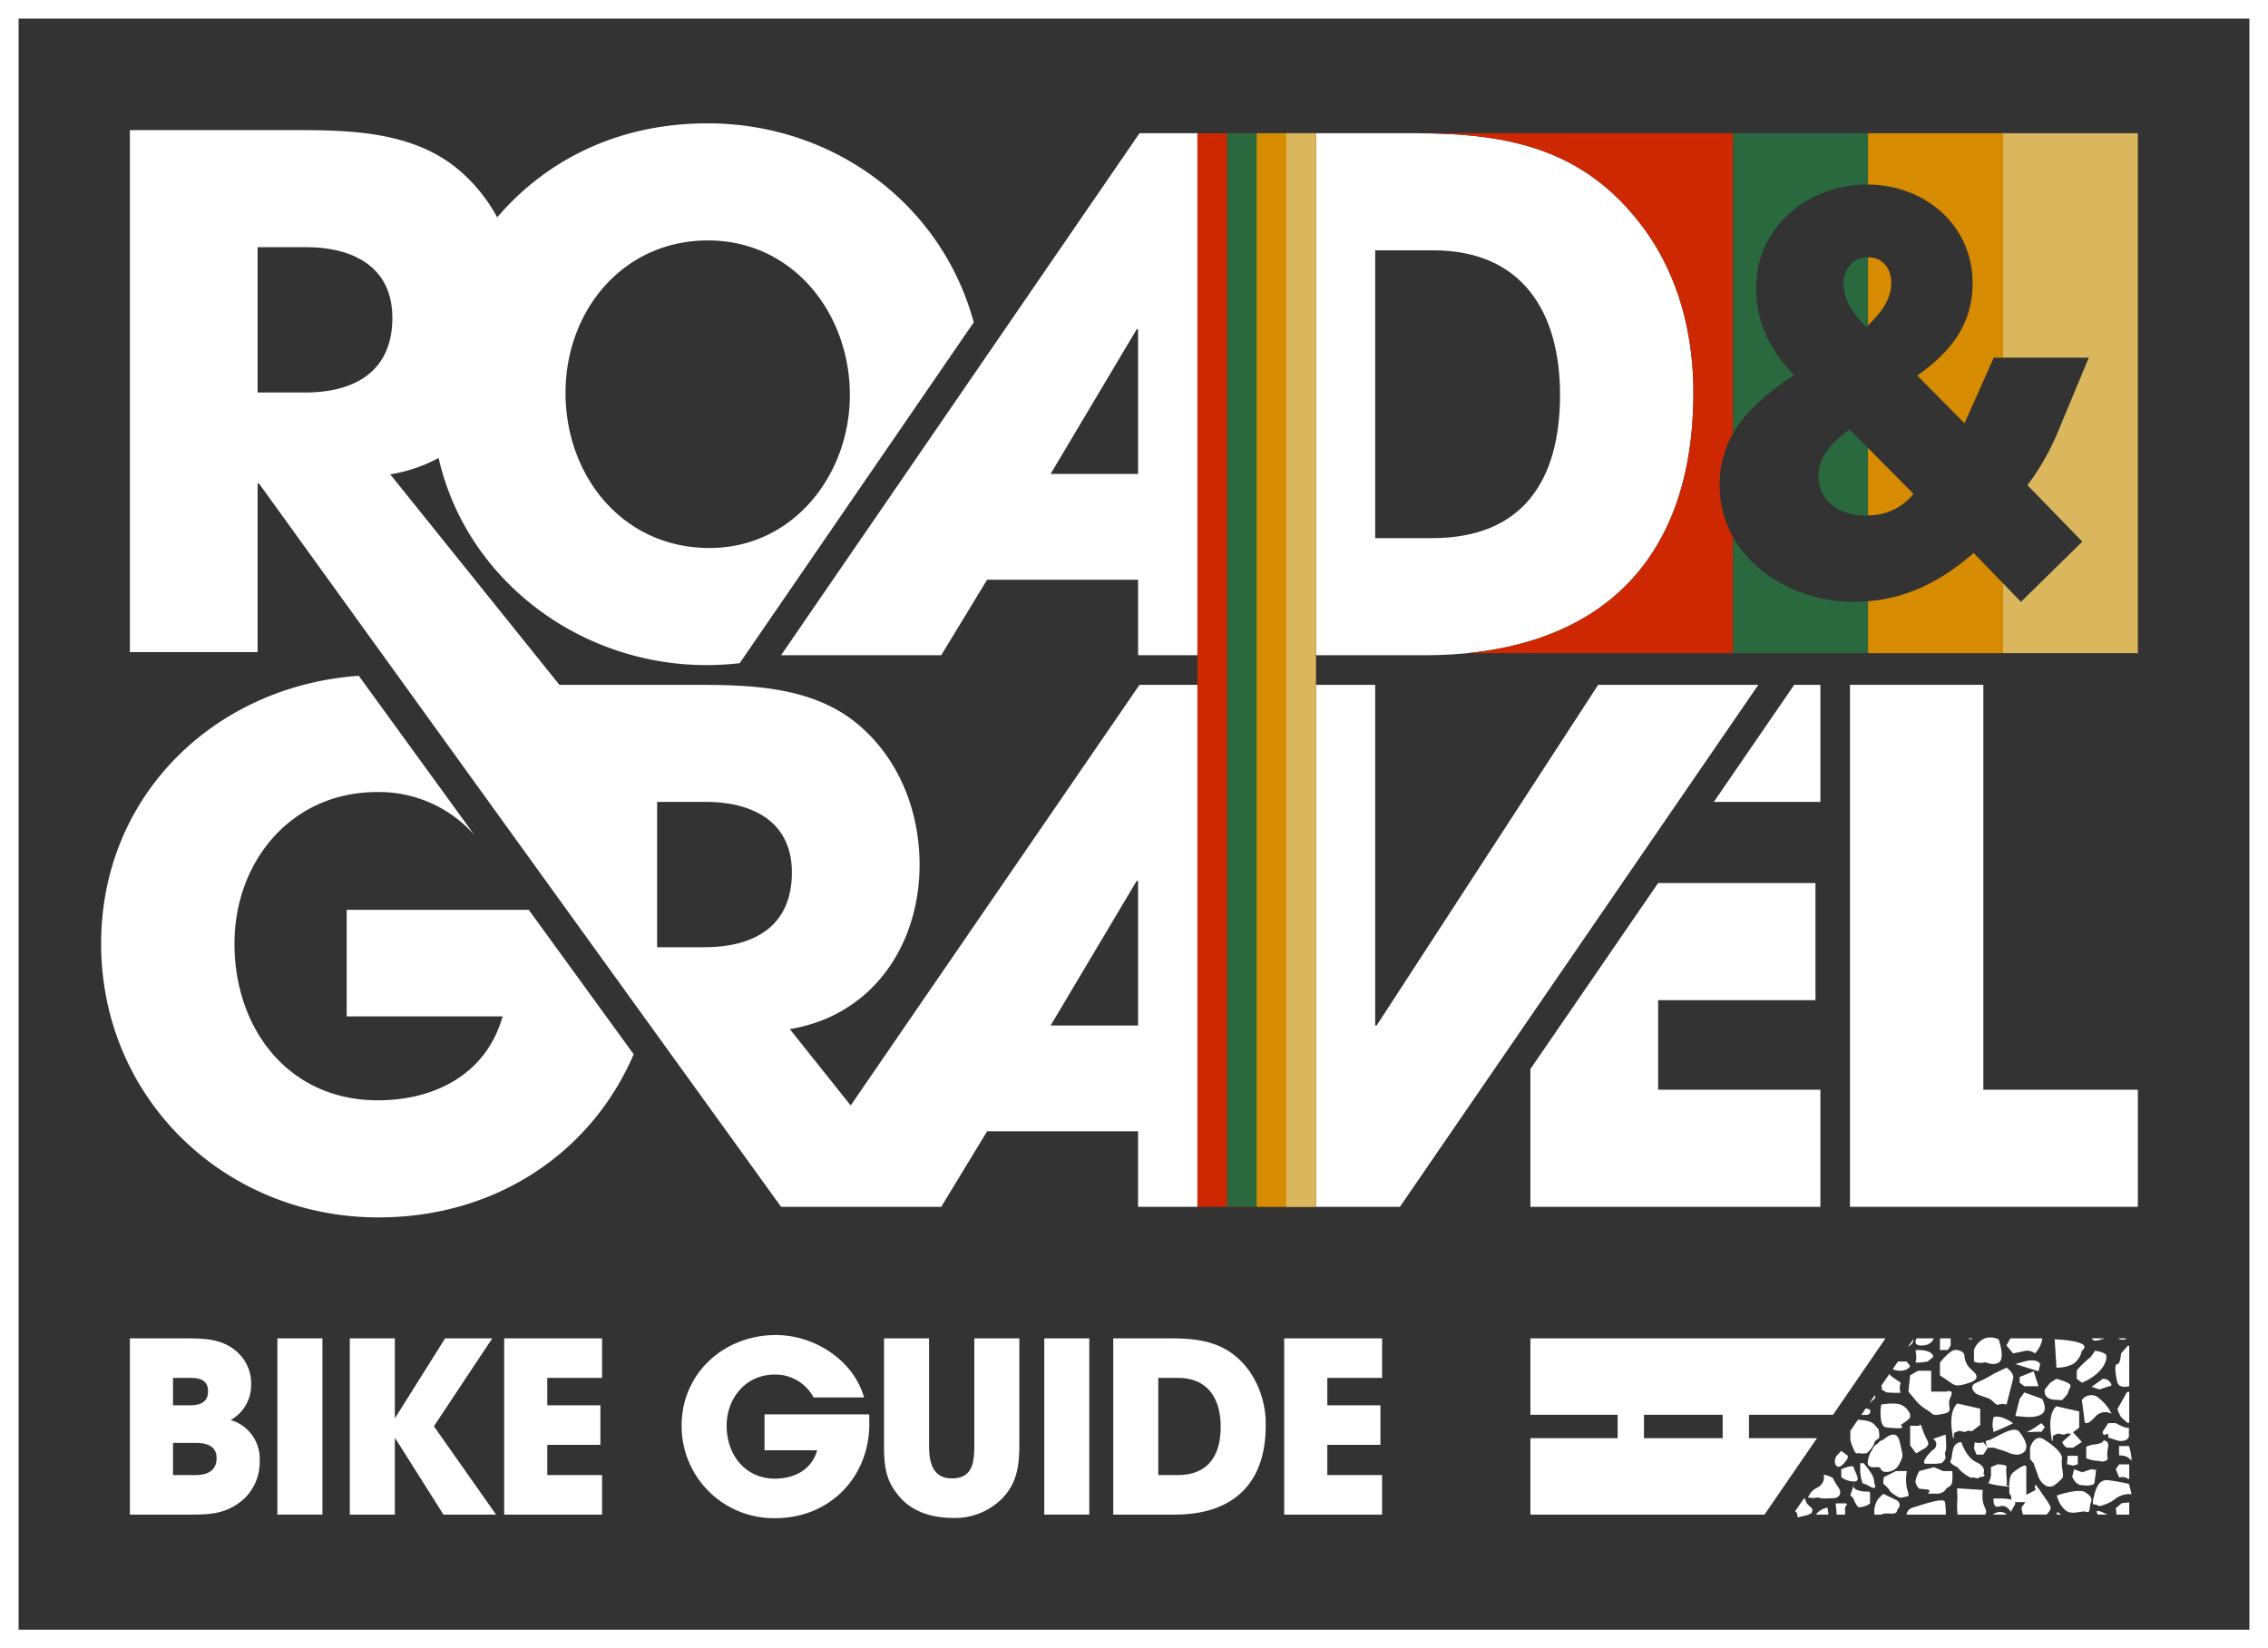
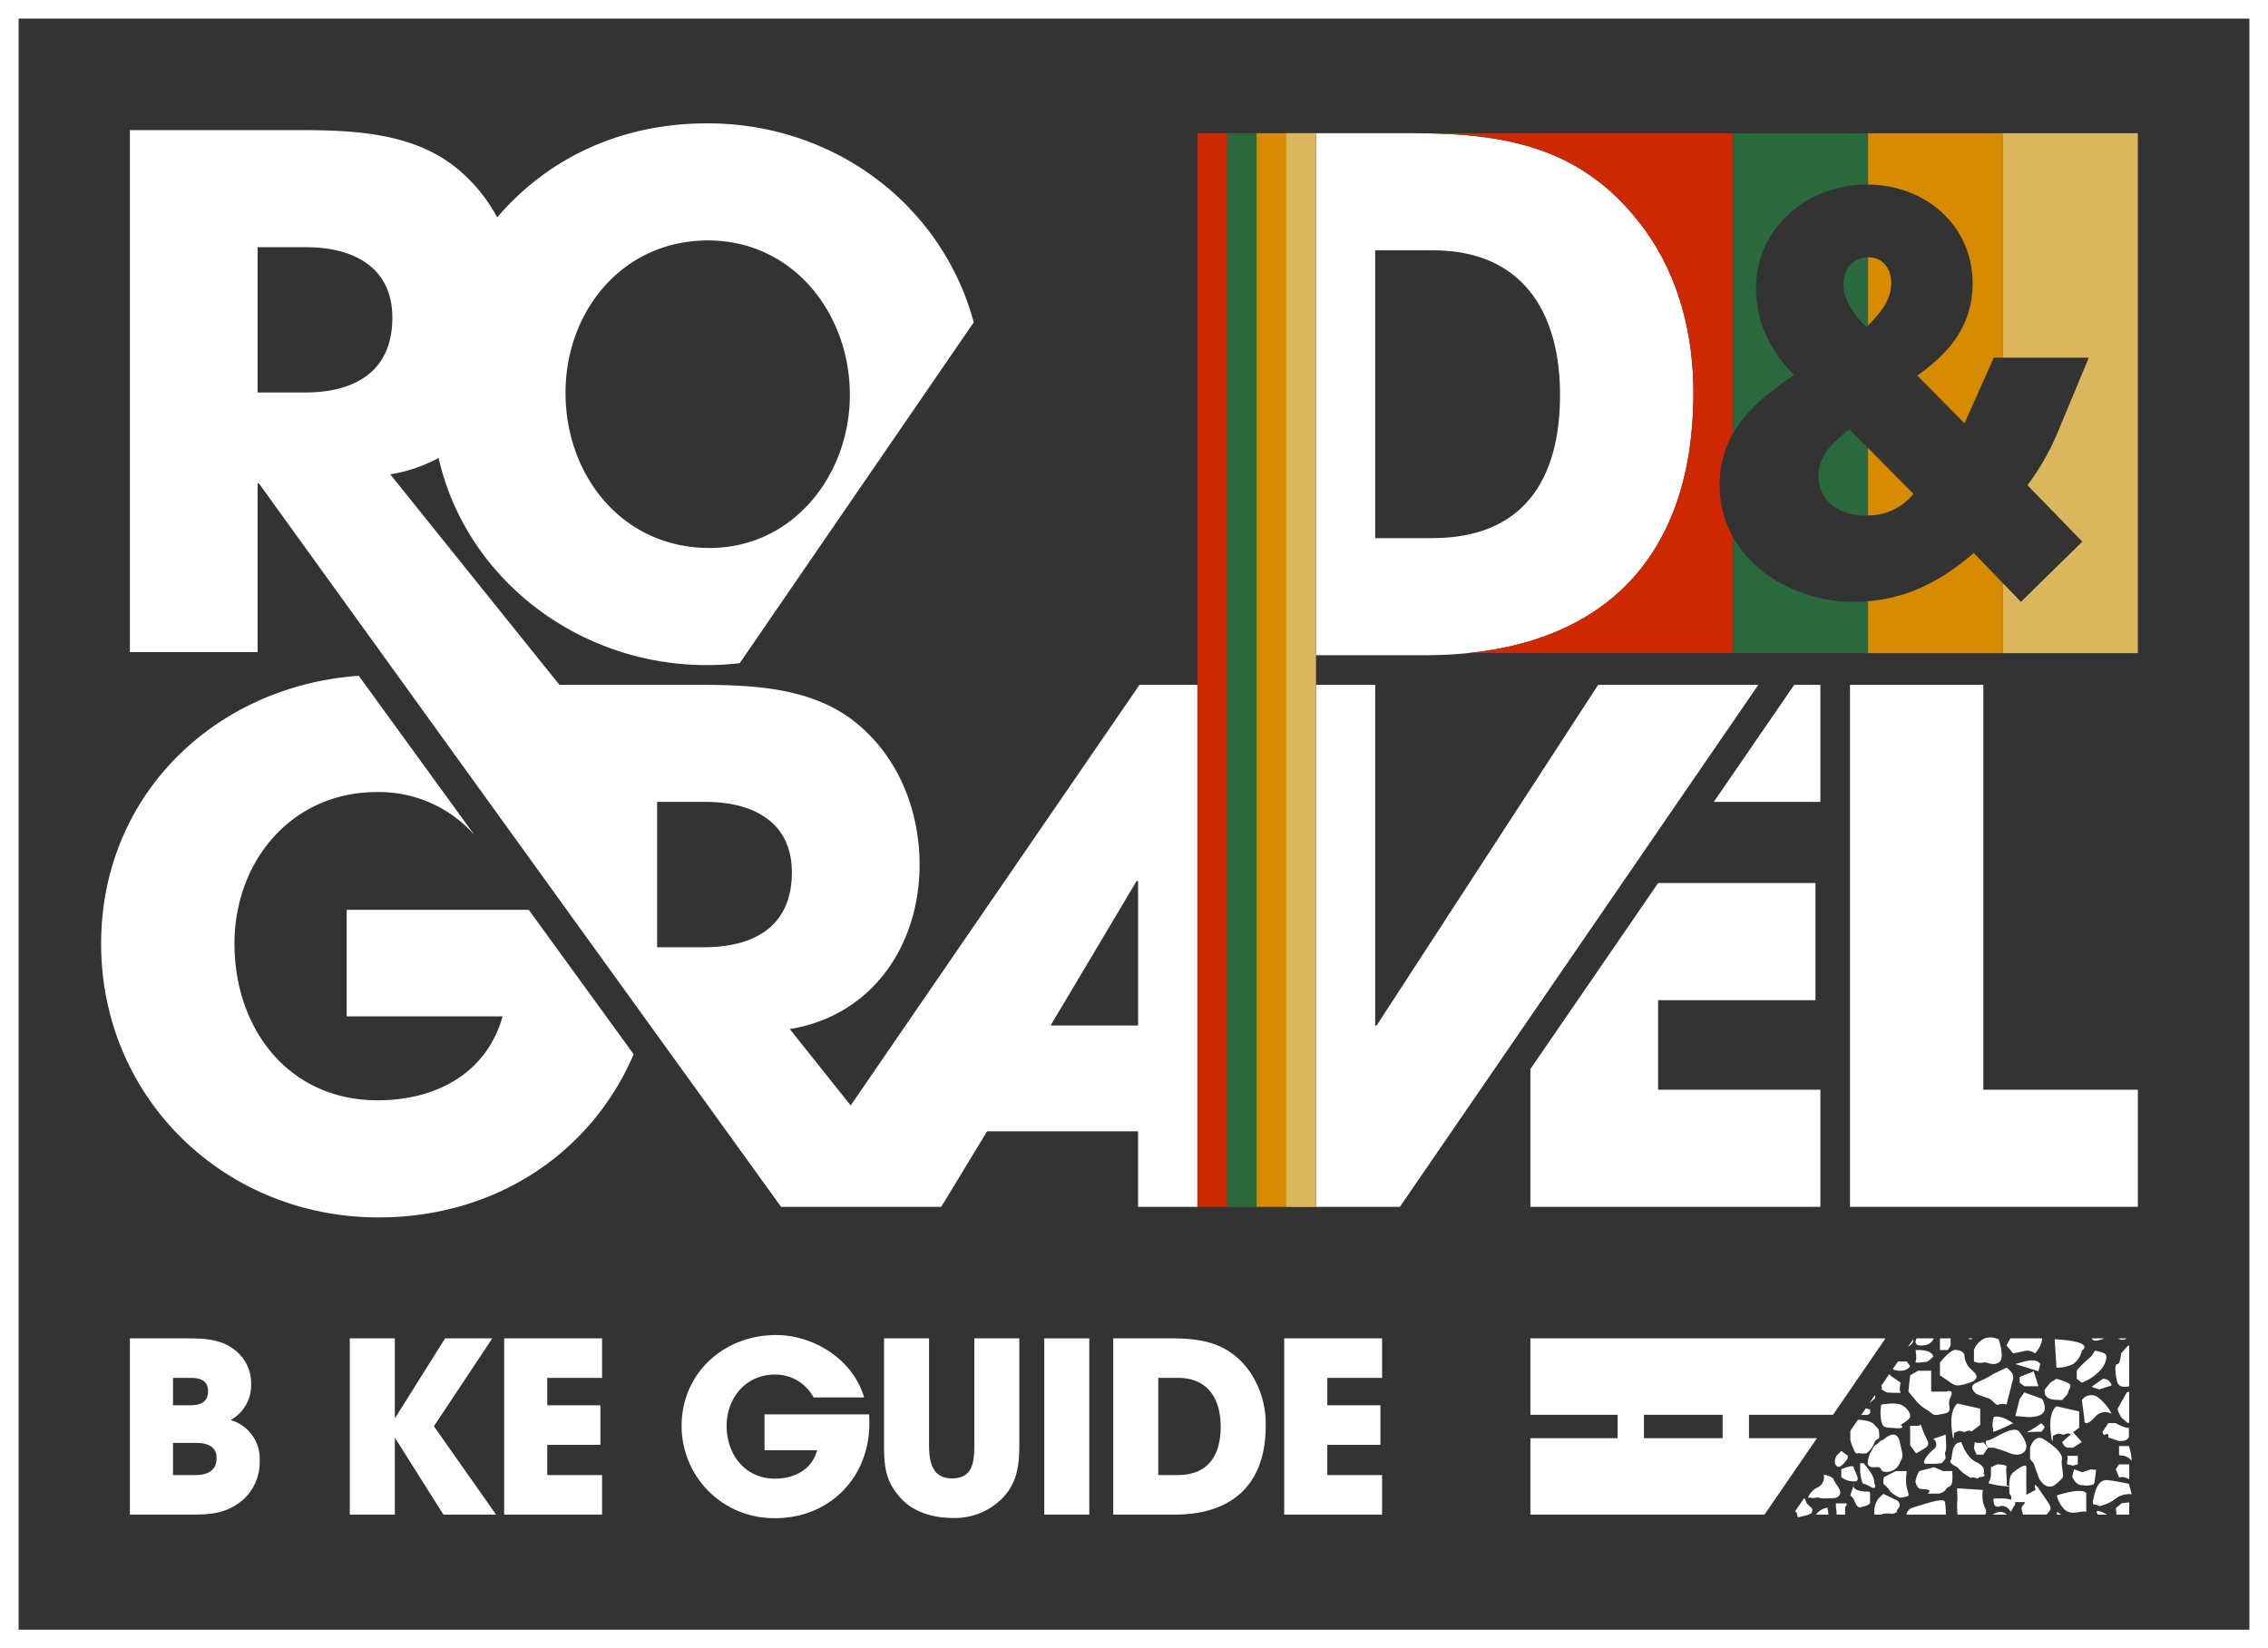
<svg xmlns="http://www.w3.org/2000/svg" id="Group_989" data-name="Group 989" width="520" height="378" viewBox="0 0 520 378">
  <rect x="0" y="0" width="520" height="378" fill="#333333" stroke="none" />
  <defs>
    <style>
      .cls-1 {
        fill: none;
      }

      .cls-2 {
        fill: #fff;
      }

      .cls-3 {
        clip-path: url(#clip-path);
      }

      .cls-4 {
        fill: #ce2803;
      }

      .cls-5 {
        fill: #29693d;
      }

      .cls-6 {
        fill: #d78b00;
      }

      .cls-7 {
        fill: #dab75c;
      }
    </style>
    <clipPath id="clip-path">
      <rect id="Rectangle_1112" data-name="Rectangle 1112" class="cls-1" width="520" height="378" />
    </clipPath>
  </defs>
  <path id="Path_3338" data-name="Path 3338" class="cls-2" d="M4.262,4.262H515.737V373.737H4.262ZM0,378H520V0H0Z" />
  <g id="Group_988" data-name="Group 988">
    <g id="Group_987" data-name="Group 987" class="cls-3">
      <path id="Path_3339" data-name="Path 3339" class="cls-2" d="M55.831,343.846c-4.151,3.55-7.974,3.5-13.217,3.5H29.78V306.927H42.232c4.861,0,9.448.054,12.944,3.933a9.551,9.551,0,0,1,2.4,6.662,9.119,9.119,0,0,1-4.7,8.138,9.229,9.229,0,0,1,6.663,9.393,11.6,11.6,0,0,1-3.714,8.793M43.652,315.993H39.666v6.28H43.6c2.238,0,4.1-.655,4.1-3.221s-1.912-3.059-4.042-3.059m1.2,14.909H39.666v7.374H44.8c2.567,0,4.86-.874,4.86-3.879,0-2.894-2.4-3.495-4.805-3.495" />
-       <rect id="Rectangle_1106" data-name="Rectangle 1106" class="cls-2" width="10.322" height="40.415" transform="translate(63.601 306.927)" />
      <path id="Path_3340" data-name="Path 3340" class="cls-2" d="M101.667,347.342,90.635,329.865h-.109v17.477H80.2V306.927H90.526v18.187h.109l11.414-18.187h10.814L99.483,327.08l14.254,20.262Z" />
      <path id="Path_3341" data-name="Path 3341" class="cls-2" d="M115.592,347.342V306.927h22.447v9.066H125.478v6.281h12.179v9.066H125.478v6.936h12.561v9.066Z" />
      <path id="Path_3342" data-name="Path 3342" class="cls-2" d="M177.742,348.161a21.132,21.132,0,0,1-21.463-21.19c0-12.124,9.777-20.808,21.628-20.808,8.737,0,17.749,5.68,20.207,14.31H186.535a9.921,9.921,0,0,0-8.9-5.244c-6.608,0-11.032,5.353-11.032,11.742,0,6.608,4.206,12.124,11.087,12.124,4.424,0,8.41-2.021,9.666-6.5H175.285v-8.247H199.26c.055.71.055,1.42.055,2.13,0,12.4-9.175,21.682-21.573,21.682" />
      <path id="Path_3343" data-name="Path 3343" class="cls-2" d="M229.669,343.737a15.223,15.223,0,0,1-11.306,4.369c-4.206,0-8.683-1.2-11.632-4.314-3.659-3.879-4.042-7.32-4.042-12.453V306.927h10.322v24.412c0,3.659.6,7.7,5.243,7.7,4.86,0,5.134-3.877,5.134-7.7V306.927h10.321v24.412c0,4.806-.545,8.9-4.04,12.4" />
      <rect id="Rectangle_1107" data-name="Rectangle 1107" class="cls-2" width="10.322" height="40.415" transform="translate(239.426 306.927)" />
      <path id="Path_3344" data-name="Path 3344" class="cls-2" d="M269.389,347.342H255.242V306.927h13.382c7.318,0,13.271,1.2,17.858,7.537a21.338,21.338,0,0,1,3.713,12.561c0,13.272-7.59,20.317-20.806,20.317m.655-31.349h-4.479v22.283h4.424c7.046,0,9.885-4.533,9.885-11.087,0-6.444-2.95-11.2-9.83-11.2" />
      <path id="Path_3345" data-name="Path 3345" class="cls-2" d="M294.437,347.342V306.927h22.446v9.066H304.322v6.281H316.5v9.066h-12.18v6.936h12.561v9.066Z" />
      <path id="Path_3346" data-name="Path 3346" class="cls-2" d="M320.962,276.761H301.694V157.05H315.3v78.136h.324l50.8-78.136h36.722Z" />
      <path id="Path_3347" data-name="Path 3347" class="cls-2" d="M350.887,276.761h66.487V249.908H380.168V229.362h36.074V202.508H380.169l-29.282,42.655Z" />
      <path id="Path_3348" data-name="Path 3348" class="cls-2" d="M417.374,183.9V157.05h-6L392.94,183.9Z" />
      <path id="Path_3349" data-name="Path 3349" class="cls-2" d="M424.161,276.761V157.05h30.574v92.858h35.429v26.853Z" />
      <path id="Path_3350" data-name="Path 3350" class="cls-2" d="M261.262,157.051l-66.218,96.458-13.97-17.514c18.927-3.073,29.767-19.25,29.767-37.693,0-12.455-4.854-24.75-14.722-32.677-10.354-8.25-24.266-8.574-36.884-8.574H128.262l-38.789-48.27a35.152,35.152,0,0,0,11.091-3.754c6.3,27.749,32.1,47.5,61.45,47.5a68.16,68.16,0,0,0,7.581-.438l53.66-78.167c-7.24-26.815-31.829-45.636-61.079-45.636-19.067,0-36.009,7.363-48.181,21.556a37.629,37.629,0,0,0-9.477-11.433c-10.354-8.25-24.266-8.575-36.884-8.575H29.78V149.547H59.06V110.884h.324l119.7,165.877H215.8l10.515-17.31h34.619v17.31h13.607V157.051ZM162.339,55.142c19.573,0,32.515,16.824,32.515,35.428,0,18.28-12.942,35.1-32.192,35.1-19.9,0-33-16.5-33-35.589,0-18.766,13.1-34.943,32.679-34.943M69.9,90.015H59.06V56.691H70.222c10.516,0,19.736,4.368,19.736,16.177,0,12.3-8.574,17.147-20.059,17.147m91.6,127.214H150.661V183.9h11.162c10.516,0,19.736,4.368,19.736,16.176,0,12.3-8.574,17.148-20.059,17.148m99.438,17.957h-20.06l19.736-33.163h.324Z" />
      <path id="Path_3351" data-name="Path 3351" class="cls-2" d="M326.626,150.263H301.7V30.552H324.36c21.678,0,39.312,3.559,52.9,22.325,7.765,10.838,11,23.942,11,37.207,0,39.31-22.486,60.179-61.634,60.179m1.941-92.857H315.3v66h13.1c20.869,0,29.281-13.427,29.281-32.84,0-19.089-8.736-33.163-29.119-33.163" />
-       <path id="Path_3352" data-name="Path 3352" class="cls-2" d="M260.938,150.263v-17.31H226.319L215.8,150.263H179.082l82.18-119.711h13.283V150.263Zm0-74.739h-.324l-19.736,33.163h20.06Z" />
      <rect id="Rectangle_1108" data-name="Rectangle 1108" class="cls-4" width="13.575" height="246.209" transform="translate(274.545 30.552)" />
      <rect id="Rectangle_1109" data-name="Rectangle 1109" class="cls-5" width="13.575" height="246.209" transform="translate(281.332 30.552)" />
      <rect id="Rectangle_1110" data-name="Rectangle 1110" class="cls-6" width="13.575" height="246.209" transform="translate(288.12 30.552)" />
      <rect id="Rectangle_1111" data-name="Rectangle 1111" class="cls-7" width="6.787" height="246.209" transform="translate(294.908 30.552)" />
      <path id="Path_3353" data-name="Path 3353" class="cls-2" d="M79.482,208.655v24.427h35.751c-3.72,13.266-15.53,19.252-28.633,19.252-20.383,0-32.839-16.34-32.839-35.914,0-18.927,13.1-34.78,32.678-34.78a29.226,29.226,0,0,1,22.311,9.819L82.259,154.98c-32.815,2.309-59.073,27.245-59.073,61.44,0,35.428,28.31,62.767,63.576,62.767,27.027,0,48.868-14.907,58.525-37.413l-24.05-33.119Z" />
      <path id="Path_3354" data-name="Path 3354" class="cls-4" d="M394.284,111.263a23.321,23.321,0,0,1,3.073-11.886V30.552h-73c21.677,0,39.311,3.559,52.9,22.324,7.765,10.839,11,23.942,11,37.208,0,35.909-18.772,56.419-51.86,59.7h60.957v-26.59a24.14,24.14,0,0,1-3.073-11.932" />
      <path id="Path_3355" data-name="Path 3355" class="cls-5" d="M416.934,109.148c0,5.974,5.1,9.086,10.578,9.086.27,0,.519-.021.78-.03V102.746l-4.264-4.3c-3.485,2.738-7.094,5.85-7.094,10.7" />
      <path id="Path_3356" data-name="Path 3356" class="cls-5" d="M422.659,65.091c0,3.982,2.614,7.218,5.227,9.957.136-.136.27-.275.406-.412V59c-.012,0-.021,0-.033,0-3.485,0-5.6,2.738-5.6,6.1" />
      <path id="Path_3357" data-name="Path 3357" class="cls-5" d="M411.334,86c-5.477-5.6-8.712-12.072-8.712-19.912,0-14.064,11.947-23.772,25.513-23.772.053,0,.1.007.157.007V30.552H397.356V99.378c3.118-5.442,8.283-9.531,13.978-13.378" />
      <path id="Path_3358" data-name="Path 3358" class="cls-5" d="M425.024,138.021c-11.178,0-22.414-5.445-27.668-14.826v26.59h30.936V137.879c-1.067.087-2.151.142-3.268.142" />
      <path id="Path_3359" data-name="Path 3359" class="cls-6" d="M433.611,64.843c0-3.225-1.856-5.829-5.319-5.846v15.64c2.72-2.74,5.319-5.645,5.319-9.794" />
      <path id="Path_3360" data-name="Path 3360" class="cls-6" d="M438.714,113.255l-10.422-10.51V118.2a13.222,13.222,0,0,0,10.422-4.948" />
      <path id="Path_3361" data-name="Path 3361" class="cls-6" d="M452.279,64.967c0,9.583-5.227,15.93-12.694,21.157l10.828,10.952,6.72-15.059h2.1V30.552H428.292V42.323c13,.074,23.987,9.257,23.987,22.644" />
      <path id="Path_3362" data-name="Path 3362" class="cls-6" d="M452.528,126.82c-7.265,6.259-14.837,10.3-24.236,11.059v11.906h30.936V133.751Z" />
      <path id="Path_3363" data-name="Path 3363" class="cls-7" d="M459.228,30.552V82.017h19.684l-7.094,17.05a56.225,56.225,0,0,1-6.969,12.2l12.57,12.943-14.064,13.815-4.127-4.27v16.034h30.936V30.552Z" />
      <path id="Path_3364" data-name="Path 3364" class="cls-2" d="M488.182,340.557l-.069-.261s-2.41-.563-4.736-.843-2.946,2.237-3.4,4.194.3,1.119.871,1.538a1.172,1.172,0,0,0,1.238,0,8.353,8.353,0,0,0,3.013-1.538,5.183,5.183,0,0,1,3.081-1,4.849,4.849,0,0,1,.554.023Z" />
      <path id="Path_3365" data-name="Path 3365" class="cls-2" d="M488.716,334.984a10.222,10.222,0,0,0-.534-3.131c-.039-.132-.069-.229-.069-.229h-2.259v2.1l1.054.14a2.625,2.625,0,0,1,1.274.6,3.6,3.6,0,0,1,.534.528" />
      <path id="Path_3366" data-name="Path 3366" class="cls-2" d="M429.919,319.866l-1.332,1.94,1.332-1.16Z" />
      <path id="Path_3367" data-name="Path 3367" class="cls-2" d="M454.738,312.488c.718-.311,1.893.87,3.5,0s0-5.35,0-5.35a6.192,6.192,0,0,0-.616-.212,3.979,3.979,0,0,0-2.559,0,4.669,4.669,0,0,0-2.477,2.643v2.671a3.86,3.86,0,0,0,2.152.248" />
      <path id="Path_3368" data-name="Path 3368" class="cls-2" d="M431.325,317.832c.4.559,0,.746,0,.746l1.2.745,1.626.1h1.626s-.44-.658,0-2.336l-2.17-1.491-.426-.488-1.863,2.714,0,.011" />
      <path id="Path_3369" data-name="Path 3369" class="cls-2" d="M464.469,309.763a2.9,2.9,0,0,1,2.091.613,6.019,6.019,0,0,0,1.664-3.238,1.482,1.482,0,0,0-.009-.211h-7.276c-.542.895-.894,1.634-.894,1.634l1.517,1.815s1.9-.373,2.907-.613" />
      <path id="Path_3370" data-name="Path 3370" class="cls-2" d="M414.258,344.766l-.491-1.126-.105-.094-2.1,3.062.386.255.1.479.139.639,2.332-.559.156-.08.664-.339s.435-.847,0-1.192a13.16,13.16,0,0,1-1.083-1.045" />
      <path id="Path_3371" data-name="Path 3371" class="cls-2" d="M452.29,306.927h-1.039a1.943,1.943,0,0,0,.359.172.636.636,0,0,0,.68-.172" />
      <path id="Path_3372" data-name="Path 3372" class="cls-2" d="M437.953,313.265l-.8-1.025h-2l-1.183,1.722a2.356,2.356,0,0,0,.969.328c2.411.373,3.013-1.025,3.013-1.025" />
      <path id="Path_3373" data-name="Path 3373" class="cls-2" d="M426.725,324.517a4.389,4.389,0,0,1,.783-.028c1.808.134,1.205-1.252,1.205-1.252a5.366,5.366,0,0,1-.913-.286Z" />
      <path id="Path_3374" data-name="Path 3374" class="cls-2" d="M438.654,307.142l-1.2,1.746c.784-.491,1.337-1.082,1.2-1.746" />
      <path id="Path_3375" data-name="Path 3375" class="cls-2" d="M447.242,308.561v-1.634H444.86l-.079.172v2.5h1.8Z" />
      <path id="Path_3376" data-name="Path 3376" class="cls-2" d="M441.166,308.512a2.572,2.572,0,0,0,2.213-1.585h-3.961c-.427.9-.43,1.862,1.748,1.585" />
      <path id="Path_3377" data-name="Path 3377" class="cls-2" d="M438.555,345.744a1.989,1.989,0,0,0-1.448,1.6h9.024a14.575,14.575,0,0,0-.2-2.856c-.151-1.169-4.67.419-7.381,1.258" />
      <path id="Path_3378" data-name="Path 3378" class="cls-2" d="M456.889,347.342h3.227a2.231,2.231,0,0,0-1.672-.619,3.436,3.436,0,0,0-1.555.619" />
      <path id="Path_3379" data-name="Path 3379" class="cls-2" d="M467.109,340.964c-.964-1.2-.4.726-.4.726l-2.116,1.116c.006-.8.008-1.626,0-1.842-.027-.447,0-4.493,0-4.493.006-1.3-3.138,1.3-3.138,1.3l-.442.615a6.617,6.617,0,0,0-.324,2.467c-.32-.1-.746-.248-.639-.426.25-.419-.251-3.355,0-3.961s-2.059-.652-2.059-.652l-1.506.652v1.92a5.519,5.519,0,0,1-.6,1.762,19.444,19.444,0,0,0,3.917.7c.42.043.7.071.889.089-.013.855.014,1.588.014,1.588l.311.42c.165.223.112.641.137.986a8.323,8.323,0,0,0-2.111-.288h-1.952s-.3,2.377,1.361,1.818,2.565,1.258,2.565,1.258l.894-1.538a.7.7,0,0,0,.072-.7h2.313a1.926,1.926,0,0,1-.427.7c-.642.628-.254,1.147-.059,2.157h5.409a3.926,3.926,0,0,0,.876-1.178c.352-.7-.8-1.957-2.46-4.474-.208-.316-.379-.553-.518-.726" />
      <path id="Path_3380" data-name="Path 3380" class="cls-2" d="M471.582,347.342h.975c-.508-.379-.863-.619-.863-.619a1.668,1.668,0,0,0-.112.619" />
      <path id="Path_3381" data-name="Path 3381" class="cls-2" d="M426.505,333.285c0,.122,1.44,0,1.44,0a5.668,5.668,0,0,0,1.8-2.359c.382-1.284,1.274-.42,1.123-1.931s0-1.005-1.123-2.3c-.751-.864-2.615-1.056-3.773-1.088l-1.732,2.522v2.1a10.557,10.557,0,0,0,.754,2.1c.451,1.258.9.961.9.961s.6-.122.6,0" />
      <path id="Path_3382" data-name="Path 3382" class="cls-2" d="M480.973,347.342h2.166c-.265-.146-.546-.291-.861-.437-1.919-.884-1.665-.135-1.305.437" />
      <path id="Path_3383" data-name="Path 3383" class="cls-2" d="M454.623,341.69l-5.913-.372.089,2.423a17.54,17.54,0,0,0,0,3.355c.017.093.024.16.039.246h6.269c.772-.733-.31-1.747-.484-3.042a9.275,9.275,0,0,1,0-2.61" />
      <path id="Path_3384" data-name="Path 3384" class="cls-2" d="M423.04,344.766h-2.134l.025.839a10.7,10.7,0,0,1,.168,1.737h1.941v-1.737s.9-.839,0-.839" />
      <path id="Path_3385" data-name="Path 3385" class="cls-2" d="M416.352,347.342h2.858a8.587,8.587,0,0,0-.236-1.6,4.135,4.135,0,0,0-2.622,1.6" />
      <path id="Path_3386" data-name="Path 3386" class="cls-2" d="M434.908,344.067l-3.131-1.486-1.055,1.059a5.007,5.007,0,0,0-.968,3.5c0,.076.01.134.015.2h1.625a1.019,1.019,0,0,1,.383-.2,8.429,8.429,0,0,1,1.892,0c.387,0,1.271-.139,1.239-.559s.484-.559.635-1.3a1.285,1.285,0,0,0-.635-1.215" />
      <path id="Path_3387" data-name="Path 3387" class="cls-2" d="M482.138,307.066a1.6,1.6,0,0,0,.307-.139H479.6c.388.745,1.07.61,2.542.139" />
      <path id="Path_3388" data-name="Path 3388" class="cls-2" d="M487.209,330.328c.9-.318.9-.94.9-.94v-1.974c-.753.262-3.013-1.043-3.013-1.043h-1.723l-1.289,1.978s0,1.039.753.593.536.726.536.726l2.025.66a3.02,3.02,0,0,0,1.807,0" />
      <path id="Path_3389" data-name="Path 3389" class="cls-2" d="M454.02,324.915v-1.864l-5.222-1.18s-1.8,1.182-1.326,5.678.523,1.094.523,1.094l.8-.373c.8-.373,1.406.373,2.008,0a1.281,1.281,0,0,1,1.24,0l1.974-1.491Z" />
      <path id="Path_3390" data-name="Path 3390" class="cls-2" d="M457.119,324.978a6.033,6.033,0,0,0-.233,2.383c.255.582-.055.909.246.988a40.159,40.159,0,0,0,4.43-1.978c-3.1-2.087-4.443-1.393-4.443-1.393" />
      <path id="Path_3391" data-name="Path 3391" class="cls-2" d="M446.187,319.137h-3.414v-4.783H439.76l-1.808,1.055-.4,3.728,1.406,1.678a9.652,9.652,0,0,0,3.012,2.609c1.607,1.118,1,1.3,3.615.8s.6-1.733,1.607-3.783-1-1.3-1-1.3" />
      <path id="Path_3392" data-name="Path 3392" class="cls-2" d="M453.175,317.086c-2.251.932,0,2.61,0,2.61s1.448.559,2.594.931,1.867,1.865,2.469,1.492a2.818,2.818,0,0,1,1.808,0s1.205-4.66,1.517-5.965-1.517-2.511-1.517-2.511l-2.913,1.393a26.626,26.626,0,0,1-3.958,2.05" />
      <path id="Path_3393" data-name="Path 3393" class="cls-2" d="M441.97,312.24l1.316-1.118c-.491-1.864-4.091-1.491-4.091-1.491s.365,2.05,0,2.609,2.775,0,2.775,0" />
      <path id="Path_3394" data-name="Path 3394" class="cls-2" d="M452.771,330.734l-.185,1.429.589,1.429h1.563L455.769,332l-1.031-1.264a2.789,2.789,0,0,1-1.967,0" />
      <path id="Path_3395" data-name="Path 3395" class="cls-2" d="M451.61,317.086c2.812-.932.976-2.423.976-2.423l-.976-.932a4.714,4.714,0,0,1-1.2-2.687c0-1.382-1.846-1.444-1.846-1.444-1.26-.379-3.778,2.888-3.778,2.888v2.921s1.406.931,2.461,1.677,1.556.932,4.368,0" />
      <path id="Path_3396" data-name="Path 3396" class="cls-2" d="M487.611,306.927h-1.952a1.67,1.67,0,0,0,1.952,0" />
      <path id="Path_3397" data-name="Path 3397" class="cls-2" d="M475.31,336.106l1.079-.288v-1.957h-2.4a2.742,2.742,0,0,1,0,1.123c-.118.7,0,.834,0,.834Z" />
      <path id="Path_3398" data-name="Path 3398" class="cls-2" d="M475.31,312.814a4.893,4.893,0,0,0,2.008-3.051c3.013-2.291-6.226-2.625-6.226-2.625l.407,6.505a8.222,8.222,0,0,0,3.811-.829" />
      <path id="Path_3399" data-name="Path 3399" class="cls-2" d="M467.78,312.814c-.9-1.476-3.643-.574-3.643-.574l-2.072.574,5.311,1.662Z" />
      <path id="Path_3400" data-name="Path 3400" class="cls-2" d="M471.092,321c2.863.186,1.73,0,1.73,0s1.283-1.118,1.346-1.677.539-.932.539-1.606-3.208-1.523-3.208-1.523l-1.411.892-1.258,1.552s-.6,2.176,2.262,2.362" />
      <path id="Path_3401" data-name="Path 3401" class="cls-2" d="M463.058,317.086l1.079.825h3.239l-1.1-3.434-3.214,1.3Z" />
      <path id="Path_3402" data-name="Path 3402" class="cls-2" d="M474.167,332h1.142l2.008-1.3-2.008-2.231,1.4-1.061v-3.728l-5.222-1.18s-1.8,1.182-1.325,5.678.522,1.094.522,1.094l.8-.373c.8-.373,1.406.373,2.008,0a1.281,1.281,0,0,1,1.24,0l.567-.428-2.486,2.229s.479,1.3,1.346,1.3" />
      <path id="Path_3403" data-name="Path 3403" class="cls-2" d="M426.2,341.83c-.977-.279-1.241-.7-1.261-1.046l-.7,2.126.7.73a8.727,8.727,0,0,0,.811,1.641c.452.656,1.055.323,1.808.125a2.936,2.936,0,0,0,1.205-.64v-2.185c0-.927-.6-.192-2.561-.751" />
      <path id="Path_3404" data-name="Path 3404" class="cls-2" d="M437.2,341.271a10.416,10.416,0,0,1,0-3.914h-2.508l-2.764,1.4s-.3,1.4,0,1.648a5.752,5.752,0,0,1,1.354,1.427c.15.42,1.056.979,1.809,1.4s1.055.14,1.908,0,.653-.419.2-1.957" />
      <path id="Path_3405" data-name="Path 3405" class="cls-2" d="M429.754,340.152a4.716,4.716,0,0,0-.99-2.656,13.535,13.535,0,0,0-1.507-1.957H426.5V337.5a11.221,11.221,0,0,0,.452,2.376c.3.7,0,0,1.808,1.036s.99-.756.99-.756" />
      <path id="Path_3406" data-name="Path 3406" class="cls-2" d="M429.939,336.471c1.779-.173.935.746,1.989,1.025a3.274,3.274,0,0,0,3.634-1.957c.923-1.817.734-1.538,0-4.893s-3.634-.559-3.634-.559l-.9.419a4.984,4.984,0,0,1-1.085.949c-.332.11-.723,1.148-1.174,1.83a6.065,6.065,0,0,0-.543,2.254s-.062,1.105,1.717.932" />
      <path id="Path_3407" data-name="Path 3407" class="cls-2" d="M445.484,337.356l-2.075-.884-3.348.884a6.9,6.9,0,0,0-.9,2.382,2.828,2.828,0,0,0,.9,1.672l1.529.14c1.529.14.379.978.379.978h2.611s1.205-.278,1.564-.978,1.3-.42,1.449-1.812a10.23,10.23,0,0,0,0-2.382Z" />
      <path id="Path_3408" data-name="Path 3408" class="cls-2" d="M437.953,324.915v-.559a4.007,4.007,0,0,0-2.17-2.237c-1.568-.559-4.458,0-4.458,0a10.307,10.307,0,0,0,0,3.728c.4,1.678.8,1.492,3.314,1.678s1.144-.746,1.144-.746,2.17-1.3,2.17-1.864" />
      <path id="Path_3409" data-name="Path 3409" class="cls-2" d="M423.643,334.421v-.581l-1.481-1.1-1.08,1.1s-.9,1.42,0,2.355,2.561-1.774,2.561-1.774" />
      <path id="Path_3410" data-name="Path 3410" class="cls-2" d="M446.087,328.995l-2.862.984a1.431,1.431,0,0,1,0,2.485c-1.657,1.4-2.41,2.935-1.958,3.075s-.9.14.452.14h2.242l1.222-.14s.9-.839.9-1.258-.3-1.088,0-1.453,0-3.833,0-3.833" />
      <path id="Path_3411" data-name="Path 3411" class="cls-2" d="M453.175,335.339c-2.452-1.132-3.472-4.6-3.472-4.6-2.51.041-1.909,3.5-2.461,4.159s1.556,1.578,1.556,1.578a8.3,8.3,0,0,0,2.411,2.051c1.607.932,0,0,1.606.372s0,0,1.406-.186.517-.746.517-.746.889-1.491-1.563-2.623" />
      <path id="Path_3412" data-name="Path 3412" class="cls-2" d="M424.942,340.784l.207-.631a1.017,1.017,0,0,0-.207.631" />
      <path id="Path_3413" data-name="Path 3413" class="cls-2" d="M421.383,340.909c-1.506-2.154-.753-1.735-1.506-2.154a6.171,6.171,0,0,0-1.739-.577,2.63,2.63,0,0,1-1.425,2.953,4.156,4.156,0,0,0-2.185,2.349c.029-.031.172-.07.813.027.921.14,1.372-.279,1.824,0s3.615.029,3.615.029,2.109-.473.6-2.627" />
      <path id="Path_3414" data-name="Path 3414" class="cls-2" d="M425,336.471c-.15-.7-2.837.466-2.837.466v1.817a4.746,4.746,0,0,0,2.837.979c1.958.14.246-2.12,0-3.262" />
      <path id="Path_3415" data-name="Path 3415" class="cls-2" d="M476.389,340.3c.778.423.578.276,1.029.276a4.708,4.708,0,0,0,2.009,0c.954-.28.7-.14,1-2.181s0-1.314,0-1.314l-1-.126-2.009.685-1.865-.685s-.545,1.8-.393,1.873.451,1.049,1.229,1.472" />
      <path id="Path_3416" data-name="Path 3416" class="cls-2" d="M480.33,324.978a3.018,3.018,0,0,1,3.816-.754,10.6,10.6,0,0,0-3.414-3.969,2.665,2.665,0,0,0-3.415.828s.6,4.2.6,4.764.6,1.118,2.409-.869" />
      <path id="Path_3417" data-name="Path 3417" class="cls-2" d="M487.3,338.824c.2.107.57.269.887.4v-3.36l-.069-.047h-2.259l-.753,1.133.753,1.872a3.22,3.22,0,0,1,1.441,0" />
-       <path id="Path_3418" data-name="Path 3418" class="cls-2" d="M478.322,342.389c-1.164-1.326-6.741.559-6.741.559a6.529,6.529,0,0,0,1.77,3.215c1.506,1.538,3.916.14,4.971.548s.6-.967,1.105-2.225-1.105-2.1-1.105-2.1" />
+       <path id="Path_3418" data-name="Path 3418" class="cls-2" d="M478.322,342.389c-1.164-1.326-6.741.559-6.741.559a6.529,6.529,0,0,0,1.77,3.215c1.506,1.538,3.916.14,4.971.548" />
      <path id="Path_3419" data-name="Path 3419" class="cls-2" d="M441.417,332.044c1.055-.7,0,0,.552-.589s-.552-1.648-1.154-3.6-.754-.886-.754-.886h-2.109v4.491l1.356,1.83s1.055-.542,2.109-1.241" />
      <path id="Path_3420" data-name="Path 3420" class="cls-2" d="M482.138,316.194l-2.592,1.845,1.789.6,2.811-.922a2,2,0,0,0-2.008-1.523" />
      <path id="Path_3421" data-name="Path 3421" class="cls-2" d="M466.709,327.291a20.781,20.781,0,0,1-2.045,1.165l2.045-.107h1.37l.751-1.058-.751-.921a15.47,15.47,0,0,0-1.37.921" />
      <path id="Path_3422" data-name="Path 3422" class="cls-2" d="M476.143,314.477c.031.559,0,1.717,0,1.717l1.175.892a11.292,11.292,0,0,0,4.017-2.609c1.807-1.864,1.606-3.432,1.606-3.432.107-.943-2.61-1.282-2.61-1.282l-.838,1.282s-3.381,2.873-3.35,3.432" />
      <path id="Path_3423" data-name="Path 3423" class="cls-2" d="M472.757,334.607c.259-1.864-3.927-4.377-3.927-4.377-2.321-1.72-3.382,1.767-3.382,1.767v2.61l.824.97,1.1,3.13a4.188,4.188,0,0,0,1.454,1.864,1.985,1.985,0,0,0,2.262,0,16.623,16.623,0,0,0,1.665-1.491c.661-.559-.259-2.609,0-4.473" />
-       <path id="Path_3424" data-name="Path 3424" class="cls-2" d="M482.239,330.328c.151.8-2.715,1.017-2.715,1.017l-1.2.42v2.656a7.81,7.81,0,0,0,2.242.564c.887,0,1.373.415,2.244,0s.033-.844.484-2.8-1.054-1.856-1.054-1.856" />
      <path id="Path_3425" data-name="Path 3425" class="cls-2" d="M485.1,345.884a7.084,7.084,0,0,1,.129,1.458h2.952v-2.8l-1.725.186Z" />
      <path id="Path_3426" data-name="Path 3426" class="cls-2" d="M485.486,317.086c.334.932,1.472,1.118,2.618.825.026-.007.052-.023.078-.033v-9.224l-.252-.094-1.619,1.816s-.155,2.423-.825,2.438-.452,1.663-.452,1.663a12.663,12.663,0,0,0,.452,2.609" />
      <path id="Path_3427" data-name="Path 3427" class="cls-2" d="M487.929,326.37l.253-.191v-7a1.4,1.4,0,0,0-.554.147l-2.143,3.817a8.843,8.843,0,0,0,.826,1.838,15.012,15.012,0,0,0,1.618,1.393" />
      <path id="Path_3428" data-name="Path 3428" class="cls-2" d="M460.045,332.93s2.611,1.491,4.091,0-1.078-4.468-1.078-4.468c-1.253-2.027-6.227,1.858-7.29,1.866s0,1.67,0,1.67h1.365Z" />
      <path id="Path_3429" data-name="Path 3429" class="cls-2" d="M463.058,320.814l-.992,3.915,2.071.185s2.737.373,4.091-.69,0-3.41,0-3.41l-4.091-1.491Z" />
      <path id="Path_3430" data-name="Path 3430" class="cls-2" d="M401,329.813v-5.357h19.27L432.3,306.927H350.887v17.529h20v5.357h-20v17.529h53.672l12.033-17.529Zm-6.033,0H376.925v-5.357h18.042Z" />
    </g>
  </g>
</svg>